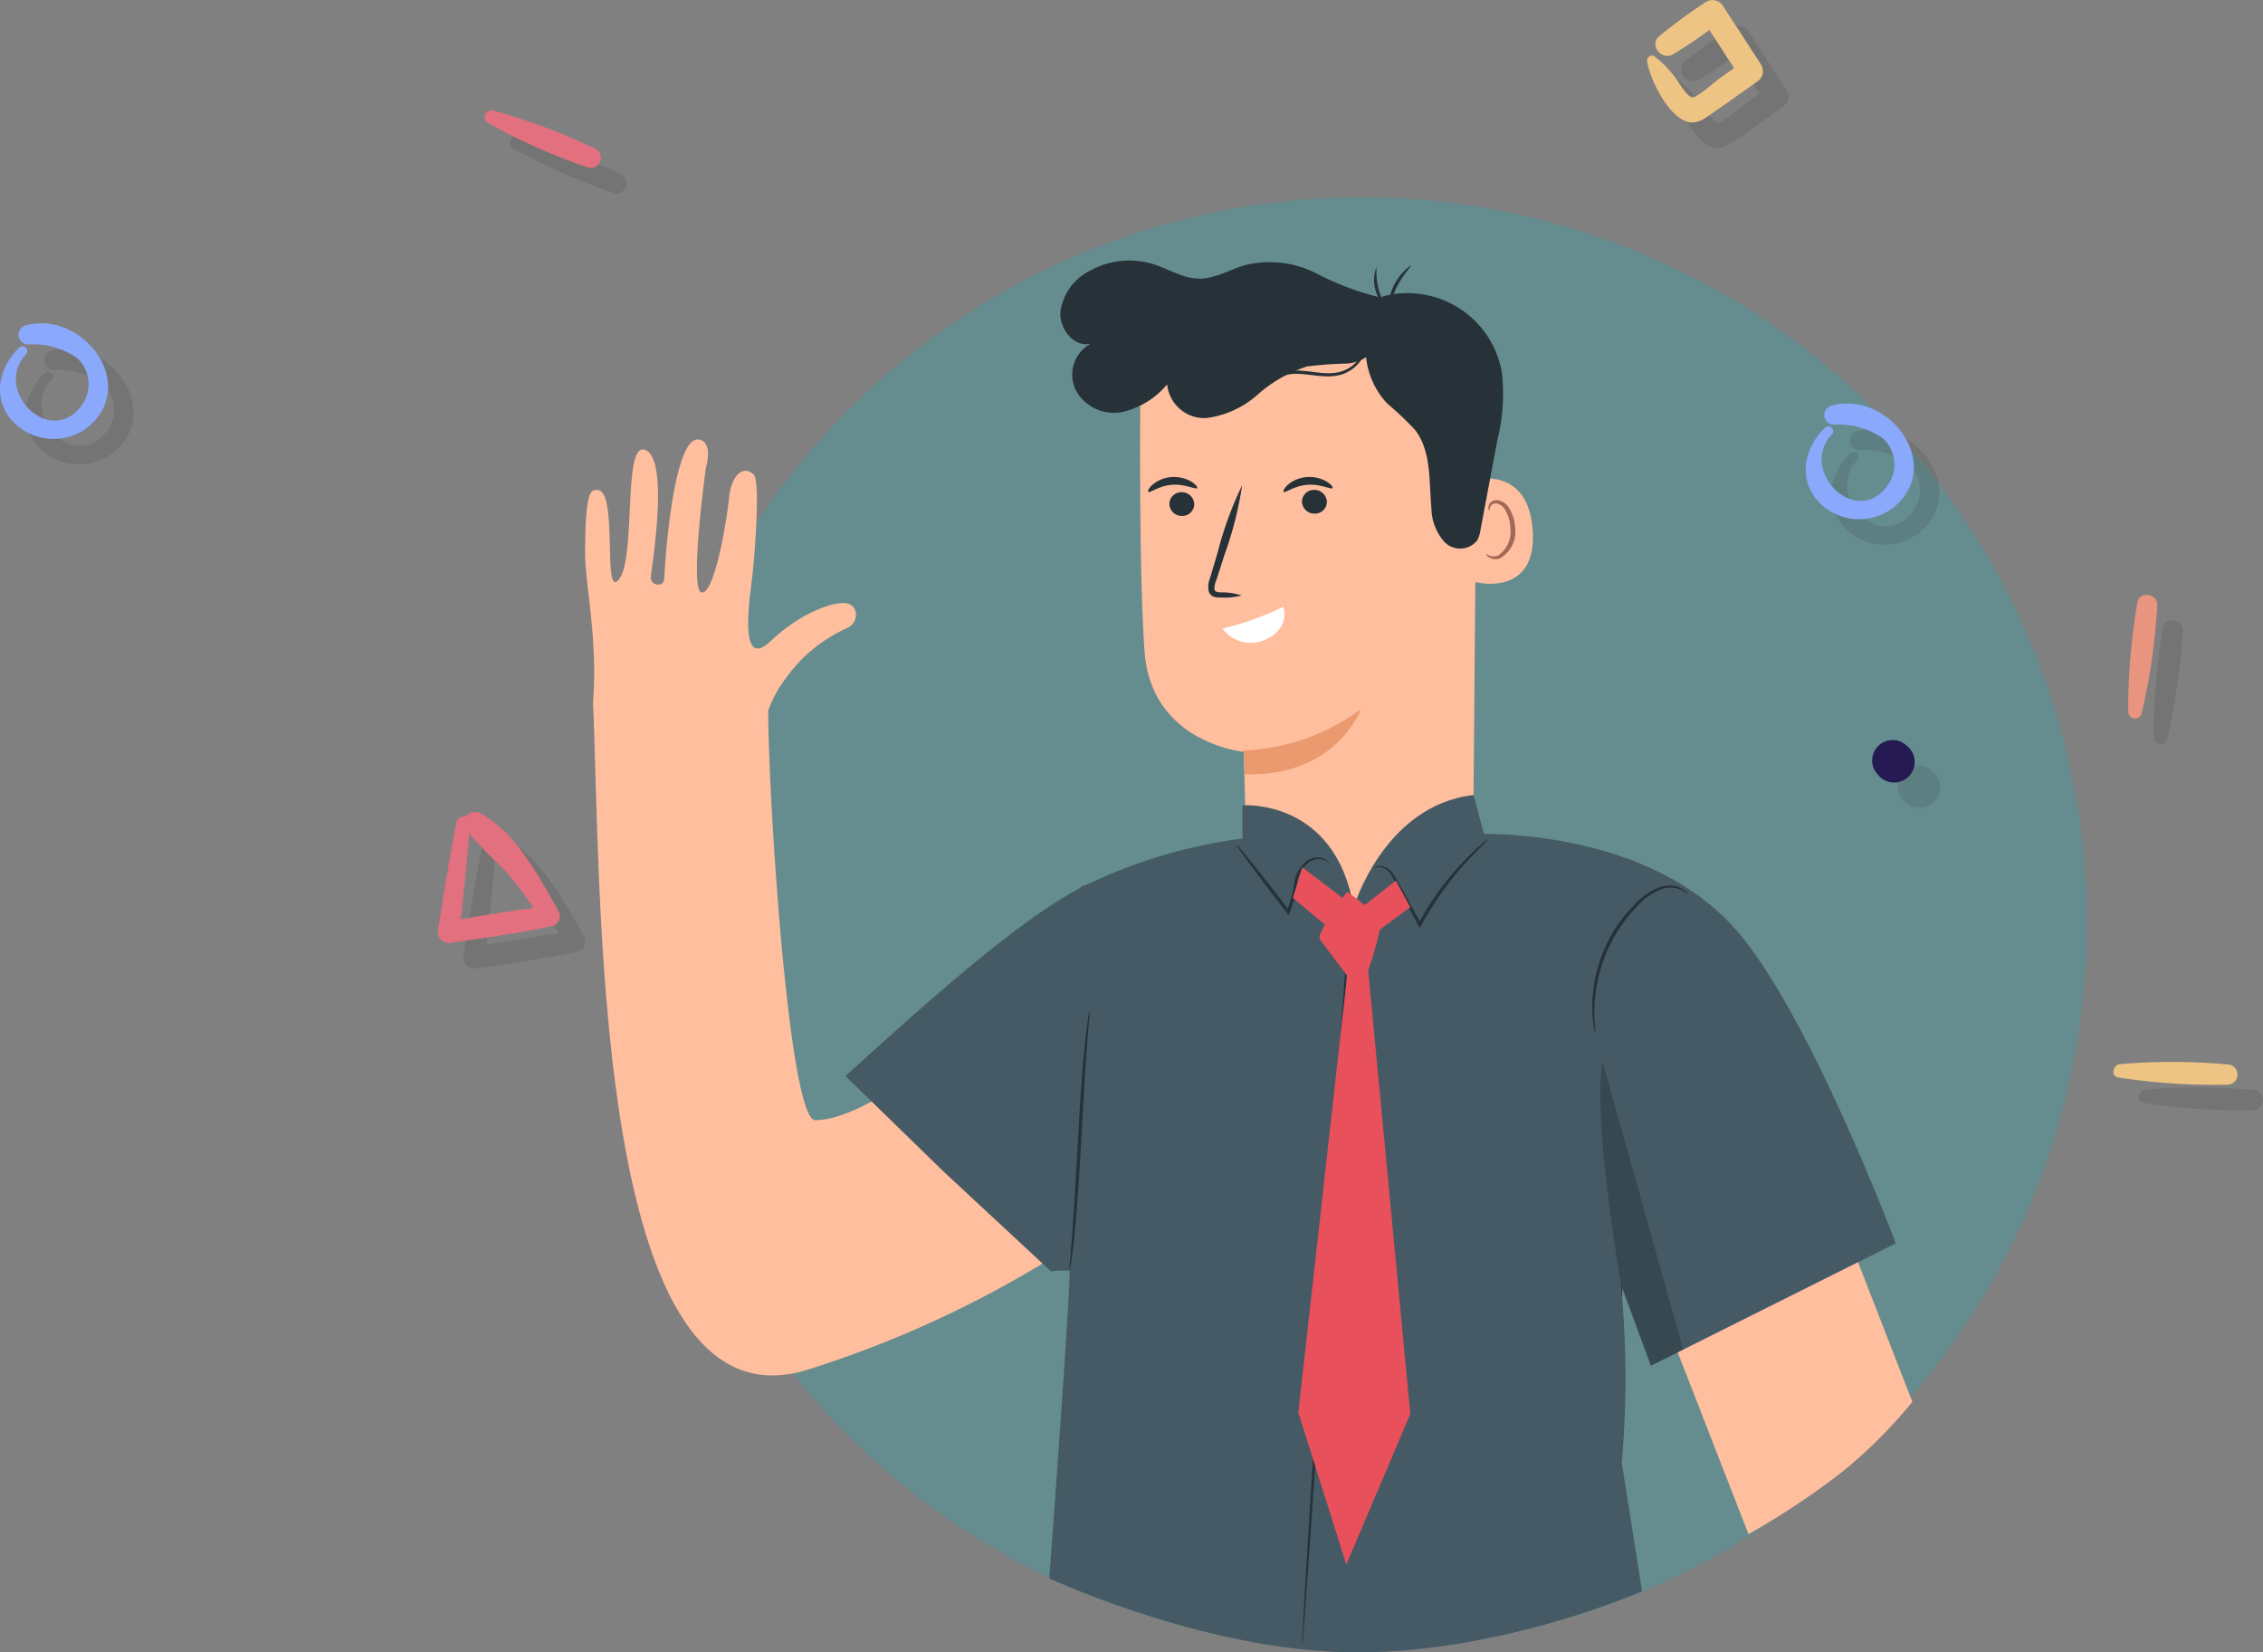
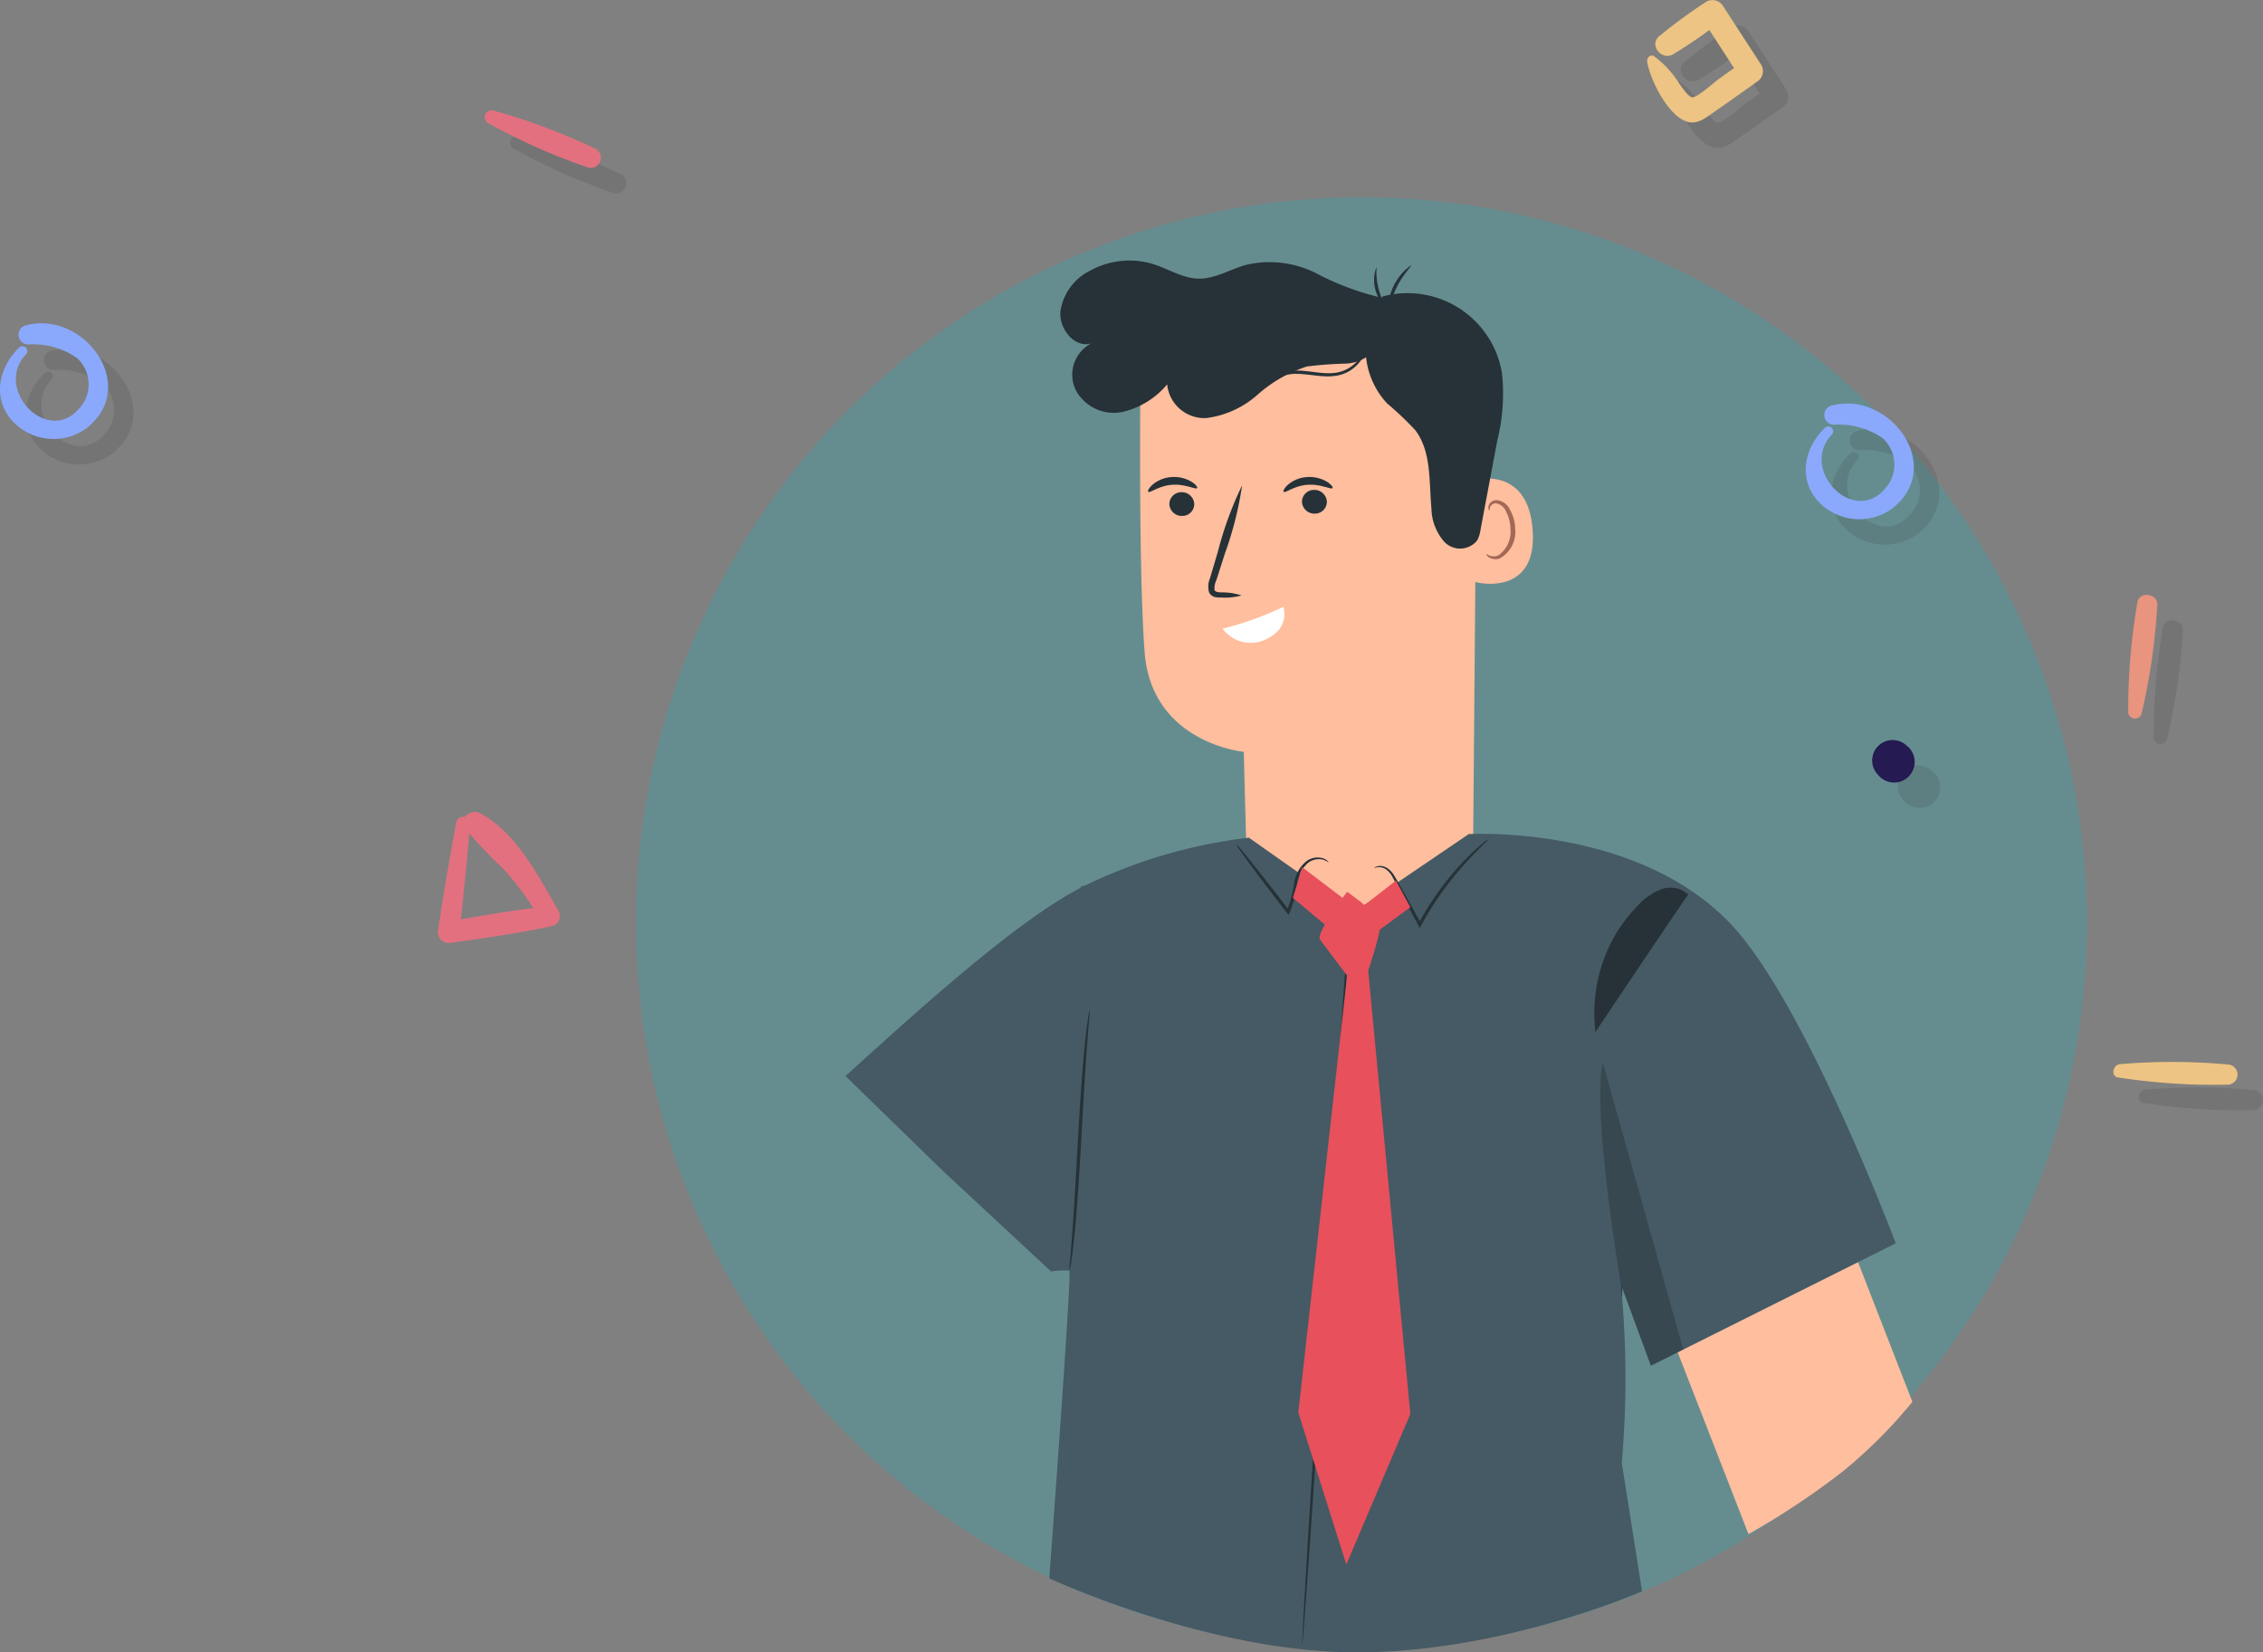
<svg xmlns="http://www.w3.org/2000/svg" width="169.185" height="123.532" viewBox="0 0 169.185 123.532">
  <rect x="0" y="0" width="169.185" height="123.532" fill="#808080" stroke="none" />
  <g id="Group_18756" data-name="Group 18756" transform="translate(-1015.259 -4024.057)">
    <circle id="Ellipse_34" data-name="Ellipse 34" cx="54.236" cy="54.236" r="54.236" transform="translate(1062.947 4038.665) rotate(0.148)" fill="#0ab7c5" opacity="0.23" />
    <g id="Group_18742" data-name="Group 18742" transform="translate(917.043 3861.149)">
      <g id="Group_18727" data-name="Group 18727" transform="translate(177.487 182.261)">
        <g id="Group_18714" data-name="Group 18714" transform="translate(5.966 4.198)">
          <g id="Group_18713" data-name="Group 18713">
            <g id="Group_18708" data-name="Group 18708">
              <g id="Group_18707" data-name="Group 18707">
                <g id="Group_18702" data-name="Group 18702">
                  <path id="Path_16874" data-name="Path 16874" d="M244.167,239.217h0A8.474,8.474,0,0,1,235.85,231c-.113-3.764-.2-7.388-.2-7.388s-6.909-.642-7.416-7.479-.29-22.622-.29-22.622h0a23.827,23.827,0,0,1,24.081,1.529l1.062.718-.294,35.056A8.473,8.473,0,0,1,244.167,239.217Z" transform="translate(-227.899 -190.956)" fill="#ffbe9d" />
                </g>
                <g id="Group_18704" data-name="Group 18704" transform="translate(5.087 12.739)">
                  <g id="Group_18703" data-name="Group 18703">
                    <path id="Path_16875" data-name="Path 16875" d="M240.926,225.565a4.578,4.578,0,0,0-1.544-.229c-.248-.012-.445-.056-.471-.187a1.35,1.35,0,0,1,.133-.717l.627-1.961a26.255,26.255,0,0,0,1.3-5.133,26.283,26.283,0,0,0-1.816,4.975l-.587,1.973a1.577,1.577,0,0,0-.071,1.033.647.647,0,0,0,.449.367,1.573,1.573,0,0,0,.424.029A4.577,4.577,0,0,0,240.926,225.565Z" transform="translate(-238.434 -217.338)" fill="#263238" />
                  </g>
                </g>
                <g id="Group_18705" data-name="Group 18705" transform="translate(6.167 21.818)">
                  <path id="Path_16876" data-name="Path 16876" d="M245.208,236.142a23.055,23.055,0,0,1-4.538,1.628,2.608,2.608,0,0,0,3.137.847C245.808,237.741,245.208,236.142,245.208,236.142Z" transform="translate(-240.67 -236.142)" fill="#fff" />
                </g>
                <g id="Group_18706" data-name="Group 18706" transform="translate(7.734 29.475)">
-                   <path id="Path_16877" data-name="Path 16877" d="M243.917,255.084A15.942,15.942,0,0,0,252.681,252s-1.8,5.054-8.67,4.859Z" transform="translate(-243.917 -251.999)" fill="#eb996e" />
-                 </g>
+                   </g>
              </g>
            </g>
            <g id="Group_18712" data-name="Group 18712" transform="translate(24.776 12.222)">
              <g id="Group_18709" data-name="Group 18709">
                <path id="Path_16878" data-name="Path 16878" d="M279.244,217.3a1.033,1.033,0,0,1,.987-1.036c1.277-.035,3.365.472,3.561,4,.28,5.033-4.561,3.777-4.578,3.634C279.2,223.785,279.231,219.261,279.244,217.3Z" transform="translate(-279.212 -216.268)" fill="#ffbe9d" />
              </g>
              <g id="Group_18711" data-name="Group 18711" transform="translate(1.108 1.616)">
                <g id="Group_18710" data-name="Group 18710">
                  <path id="Path_16879" data-name="Path 16879" d="M281.511,223.651c.021-.017.091.057.243.116a.881.881,0,0,0,.656-.023,2.174,2.174,0,0,0,.9-2,2.9,2.9,0,0,0-.315-1.242,1.015,1.015,0,0,0-.7-.636.447.447,0,0,0-.5.269c-.06.145-.022.243-.048.253s-.113-.078-.084-.289a.561.561,0,0,1,.181-.326.663.663,0,0,1,.478-.155,1.235,1.235,0,0,1,.959.73,2.987,2.987,0,0,1,.382,1.386,2.281,2.281,0,0,1-1.158,2.245.941.941,0,0,1-.81-.089C281.527,223.772,281.494,223.661,281.511,223.651Z" transform="translate(-281.507 -219.615)" fill="#a36957" />
                </g>
              </g>
            </g>
          </g>
        </g>
        <g id="Group_18718" data-name="Group 18718" transform="translate(6.559 16.306)">
          <g id="Group_18715" data-name="Group 18715" transform="translate(1.594 1.136)">
            <path id="Path_16880" data-name="Path 16880" d="M232.428,219.287a.929.929,0,0,0,.96.872.889.889,0,0,0,.9-.9.93.93,0,0,0-.959-.873A.89.89,0,0,0,232.428,219.287Z" transform="translate(-232.428 -218.383)" fill="#263238" />
          </g>
          <g id="Group_18717" data-name="Group 18717">
            <g id="Group_18716" data-name="Group 18716">
              <path id="Path_16881" data-name="Path 16881" d="M229.145,217.14c.124.113.789-.457,1.787-.525s1.764.379,1.863.249c.049-.058-.084-.268-.419-.477a2.549,2.549,0,0,0-1.5-.349,2.445,2.445,0,0,0-1.411.569C229.173,216.864,229.084,217.09,229.145,217.14Z" transform="translate(-229.127 -216.031)" fill="#263238" />
            </g>
          </g>
        </g>
        <g id="Group_18722" data-name="Group 18722" transform="translate(16.683 16.306)">
          <g id="Group_18719" data-name="Group 18719" transform="translate(1.384 0.964)">
            <path id="Path_16882" data-name="Path 16882" d="M252.96,218.931a.929.929,0,0,0,.96.872.888.888,0,0,0,.9-.9.929.929,0,0,0-.959-.872A.889.889,0,0,0,252.96,218.931Z" transform="translate(-252.96 -218.027)" fill="#263238" />
          </g>
          <g id="Group_18721" data-name="Group 18721">
            <g id="Group_18720" data-name="Group 18720">
              <path id="Path_16883" data-name="Path 16883" d="M250.112,217.14c.124.113.789-.457,1.787-.525s1.764.379,1.863.249c.049-.058-.082-.268-.419-.477a2.55,2.55,0,0,0-1.5-.349,2.449,2.449,0,0,0-1.411.569C250.141,216.864,250.052,217.09,250.112,217.14Z" transform="translate(-250.094 -216.031)" fill="#263238" />
            </g>
          </g>
        </g>
        <g id="Group_18723" data-name="Group 18723" transform="translate(2.198)">
          <path id="Path_16884" data-name="Path 16884" d="M220.094,182.261" transform="translate(-220.094 -182.261)" fill="none" stroke="#4e585d" stroke-miterlimit="10" stroke-width="0.05" />
        </g>
        <path id="Path_16885" data-name="Path 16885" d="M263.287,189.407a5.991,5.991,0,0,0,1.139,6.422,23.658,23.658,0,0,1,2.106,2c1.21,1.607,1.013,3.818,1.2,5.821a3.875,3.875,0,0,0,.987,2.544,1.64,1.64,0,0,0,2.432-.125,2.418,2.418,0,0,0,.251-.8q.629-3.345,1.258-6.69a14.362,14.362,0,0,0,.34-5.066,7.153,7.153,0,0,0-8.936-5.682" transform="translate(-239.988 -185.015)" fill="#263238" />
        <path id="Path_16886" data-name="Path 16886" d="M239.892,185.372a20.526,20.526,0,0,1-5.268-1.927,7.724,7.724,0,0,0-5.233-.594c-1.168.331-2.275,1.032-3.48,1.021s-2.266-.722-3.409-1.083a6.08,6.08,0,0,0-4.726.483,4.042,4.042,0,0,0-2.229,3.073c-.095,1.35,1.111,2.749,2.319,2.365a2.636,2.636,0,0,0-1.145,3.543,3.243,3.243,0,0,0,3.4,1.6,6.158,6.158,0,0,0,3.408-2.078,2.8,2.8,0,0,0,2.938,2.519,7.117,7.117,0,0,0,3.821-1.746,10.3,10.3,0,0,1,3.7-2.111,28.993,28.993,0,0,1,2.914-.214,3.064,3.064,0,0,0,2.472-1.463c.469-.926,2.326-1.985,1.353-2.012" transform="translate(-215.542 -182.393)" fill="#263238" />
        <g id="Group_18724" data-name="Group 18724" transform="translate(10.601 5.425)">
          <path id="Path_16887" data-name="Path 16887" d="M237.5,198.461a5.546,5.546,0,0,0,.516.275,2.469,2.469,0,0,0,1.549,0,4.144,4.144,0,0,0,1-.439c.338-.2.68-.461,1.046-.727a8.637,8.637,0,0,1,1.212-.774,3.485,3.485,0,0,1,1.517-.38c1.075-.019,2.048.271,2.928.191a2.651,2.651,0,0,0,1.971-1.07,2.912,2.912,0,0,0,.586-1.448c.039-.374,0-.586.026-.589.009,0,.023.05.042.15a1.925,1.925,0,0,1,.03.446,2.845,2.845,0,0,1-.541,1.546,2.876,2.876,0,0,1-.834.79,2.812,2.812,0,0,1-1.259.405c-.936.094-1.924-.193-2.94-.171a4.559,4.559,0,0,0-2.6,1.092c-.369.26-.719.515-1.076.718a4.176,4.176,0,0,1-1.057.431,2.456,2.456,0,0,1-1.633-.077,1.477,1.477,0,0,1-.375-.248C237.527,198.507,237.493,198.467,237.5,198.461Z" transform="translate(-237.498 -193.496)" fill="#263238" />
        </g>
        <g id="Group_18725" data-name="Group 18725" transform="translate(23.448 0.592)">
          <path id="Path_16888" data-name="Path 16888" d="M264.3,183.487a5.125,5.125,0,0,0,.77,3.084,2.758,2.758,0,0,1-.77-3.084Z" transform="translate(-264.104 -183.486)" fill="#263238" />
        </g>
        <g id="Group_18726" data-name="Group 18726" transform="translate(24.488 0.483)">
          <path id="Path_16889" data-name="Path 16889" d="M267.989,183.265c.053.056-.57.645-1.036,1.568s-.592,1.767-.668,1.757a4.038,4.038,0,0,1,1.7-3.325Z" transform="translate(-266.258 -183.261)" fill="#263238" />
        </g>
      </g>
      <path id="Path_16890" data-name="Path 16890" d="M322.7,331.545l5.2,13.368a36.276,36.276,0,0,1-5.2,5.2,58.064,58.064,0,0,1-7.054,4.69l-6.022-15.464Z" transform="translate(-86.711 -77.202)" fill="#ffbe9d" />
-       <path id="Path_16891" data-name="Path 16891" d="M179.018,246.839s-13.85,14.269-19.85,14.269c-1.959,0-3.5-23.765-3.52-30.615h0a8.843,8.843,0,0,1,1.348-2.46,11.451,11.451,0,0,1,1.741-1.923,11.982,11.982,0,0,1,2.718-1.754c.937-.329,1.014-1.611.162-1.866s-3.455.59-5.783,2.8-1.631-2.733-1.409-4.537.645-7.414.143-7.907c-.736-.723-1.67-.052-1.85,1.755-.182,1.829-1.1,7.2-2.048,7.057s.319-9.311.319-9.311.586-1.926-.5-2.122c-1.967-.354-2.58,9.479-2.616,10.415-.024.651-1.062.538-1-.16.066-.719,1.464-9.129-.535-9.508-1.534-.291-.581,8.085-1.84,9.694s-.072-6.442-1.551-6.66c-.549-.081-.973-.065-.987,4.639-.008,2.528.964,6.348.59,11.217h0c.64,14.368-.066,54.723,15.924,49.939a80.6,80.6,0,0,0,29.6-16.778Z" transform="translate(0 -14.455)" fill="#ffbe9d" />
      <g id="Group_18728" data-name="Group 18728" transform="translate(217.821 245.172)">
        <path id="Path_16892" data-name="Path 16892" d="M299.08,312.553a2.606,2.606,0,0,1,.157.568c.086.369.2.905.321,1.571.25,1.33.542,3.179.77,5.232s.345,3.922.392,5.275c.024.676.033,1.224.03,1.6a2.643,2.643,0,0,1-.029.589,2.645,2.645,0,0,1-.069-.585l-.11-1.6c-.092-1.348-.238-3.208-.464-5.257s-.491-3.895-.7-5.23l-.242-1.582A2.689,2.689,0,0,1,299.08,312.553Z" transform="translate(-299.075 -312.553)" fill="#263238" />
      </g>
      <g id="Group_18741" data-name="Group 18741" transform="translate(161.436 222.348)">
        <g id="Group_18734" data-name="Group 18734" transform="translate(0 2.898)">
          <g id="Group_18733" data-name="Group 18733">
            <g id="Group_18732" data-name="Group 18732">
              <g id="Group_18731" data-name="Group 18731">
                <g id="Group_18730" data-name="Group 18730">
                  <g id="Group_18729" data-name="Group 18729">
                    <path id="Path_16893" data-name="Path 16893" d="M197.525,326.944s11.732,5.477,22.8,5.533,21.516-4.566,21.516-4.566l-1.516-9.609a72.125,72.125,0,0,0-.066-13.333l2.242,6.081,18.305-9.152s-6.655-17.745-12.224-23.754c-7.039-7.594-19.7-6.839-19.7-6.839l-8.557,5.813-7.876-5.546a38.271,38.271,0,0,0-12.169,3.539l-.406.118,0,.084c-4.645,2.428-11.27,8.341-17.584,14.081l7.286,7.094L197.656,304a6.718,6.718,0,0,1,1.379-.059C199.172,304.74,197.525,326.944,197.525,326.944Z" transform="translate(-182.299 -271.284)" fill="#455a64" />
                  </g>
                </g>
              </g>
            </g>
          </g>
          <path id="Path_16894" data-name="Path 16894" d="M299.334,306.685l6.018,21.464-2.417,1.208-2.242-6.081S298.514,310.552,299.334,306.685Z" transform="translate(-242.729 -289.592)" opacity="0.2" />
        </g>
-         <path id="Path_16895" data-name="Path 16895" d="M243.738,268.365v-2.318s6.916-.536,8.317,7.633c0,0,2.253-7.633,8.964-8.4l.957,3.568s-3.179,9.94-3.64,10.025-6.28,1.784-6.28,1.784l-3.37-.764-3.744-4.262Z" transform="translate(-214.072 -265.283)" fill="#455a64" />
        <g id="Group_18735" data-name="Group 18735" transform="translate(39.52 3.294)">
          <path id="Path_16896" data-name="Path 16896" d="M272.689,272.106a2.43,2.43,0,0,1-.382.4c-.253.252-.62.612-1.055,1.077a24.638,24.638,0,0,0-3,3.944c-.212.345-.408.691-.591,1.024l-.111.2-.107-.2-1.967-3.684a1.629,1.629,0,0,0-.442-.5.986.986,0,0,0-.465-.169,1.045,1.045,0,0,0-.422.075c-.01,0,.112-.155.425-.163a1.027,1.027,0,0,1,.531.151,1.691,1.691,0,0,1,.51.523c.546.911,1.242,2.192,2.048,3.654h-.218c.184-.338.38-.688.595-1.037a21.312,21.312,0,0,1,3.085-3.936c.454-.453.843-.8,1.116-1.027A2.346,2.346,0,0,1,272.689,272.106Z" transform="translate(-264.148 -272.105)" fill="#263238" />
        </g>
        <g id="Group_18736" data-name="Group 18736" transform="translate(29.217 3.706)">
          <path id="Path_16897" data-name="Path 16897" d="M242.81,272.959a1.78,1.78,0,0,1,.33.348c.2.235.481.578.826,1.007.689.857,1.626,2.051,2.648,3.379l.164.213-.21.016a8.66,8.66,0,0,0,.569-2.153,2.549,2.549,0,0,1,.956-1.611,1.41,1.41,0,0,1,1.246-.16.906.906,0,0,1,.292.188c.052.06.075.093.07.1a2.114,2.114,0,0,0-.393-.2,1.353,1.353,0,0,0-1.118.214,2.433,2.433,0,0,0-.83,1.518,8.215,8.215,0,0,1-.572,2.223l-.091.171-.119-.155-.164-.212c-1.023-1.328-1.938-2.54-2.59-3.425-.326-.442-.587-.8-.762-1.056A1.757,1.757,0,0,1,242.81,272.959Z" transform="translate(-242.809 -272.959)" fill="#263238" />
        </g>
        <g id="Group_18737" data-name="Group 18737" transform="translate(34.13 8.446)">
          <path id="Path_16898" data-name="Path 16898" d="M252.988,337.832a.592.592,0,0,1,0-.143c0-.11.009-.247.015-.418.019-.388.046-.924.081-1.605.082-1.416.2-3.426.343-5.9.316-5,.749-11.874,1.228-19.467.508-7.593.968-14.466,1.3-19.466.177-2.474.322-4.483.423-5.9.055-.679.1-1.215.128-1.6.016-.17.029-.307.04-.416a.593.593,0,0,1,.022-.141.614.614,0,0,1,0,.143l-.014.418c-.02.388-.046.925-.081,1.606-.083,1.415-.2,3.426-.344,5.9-.315,5-.749,11.875-1.228,19.469-.508,7.591-.968,14.462-1.3,19.461-.178,2.474-.322,4.483-.423,5.9-.054.679-.1,1.215-.128,1.6-.016.17-.029.307-.04.417A.614.614,0,0,1,252.988,337.832Z" transform="translate(-252.983 -282.775)" fill="#263238" />
        </g>
        <g id="Group_18738" data-name="Group 18738" transform="translate(16.729 16.086)">
          <path id="Path_16899" data-name="Path 16899" d="M218.456,298.6a4.576,4.576,0,0,1-.042.768c-.043.536-.1,1.238-.166,2.085-.133,1.761-.266,4.2-.417,6.891s-.313,5.132-.491,6.893c-.085.881-.174,1.591-.246,2.081a4.471,4.471,0,0,1-.14.756A4.577,4.577,0,0,1,217,317.3c.043-.536.1-1.238.166-2.085.133-1.761.266-4.2.417-6.892s.313-5.131.491-6.891c.085-.881.174-1.591.246-2.081A4.471,4.471,0,0,1,218.456,298.6Z" transform="translate(-216.946 -298.597)" fill="#263238" />
        </g>
        <g id="Group_18739" data-name="Group 18739" transform="translate(33.438 5.396)">
          <path id="Path_16900" data-name="Path 16900" d="M257.737,280.264s-2.374,3.1-2.027,3.568,2.027,2.7,2.027,2.7h1.442s1.353-3.795,1-4.277A21.312,21.312,0,0,0,257.737,280.264Z" transform="translate(-253.683 -278.426)" fill="#e8505b" />
          <path id="Path_16901" data-name="Path 16901" d="M264.689,278.527l-2.621,2.051,1,1.924,2.7-1.988Z" transform="translate(-256.989 -277.528)" fill="#e8505b" />
          <path id="Path_16902" data-name="Path 16902" d="M251.55,278.751l2.39,2,1.325-2-3.018-2.293Z" transform="translate(-251.55 -276.458)" fill="#e8505b" />
          <path id="Path_16903" data-name="Path 16903" d="M256.038,292.838,252.391,325.5l3.589,11.36,4.785-11.257-3.15-33.158Z" transform="translate(-251.985 -284.728)" fill="#e8505b" />
        </g>
        <g id="Group_18740" data-name="Group 18740" transform="translate(55.817 6.769)">
-           <path id="Path_16904" data-name="Path 16904" d="M305.079,279.966a3.31,3.31,0,0,0-.473-.323,2.041,2.041,0,0,0-1.5-.085,4.66,4.66,0,0,0-1.87,1.319,11.031,11.031,0,0,0-1.709,2.283,11.548,11.548,0,0,0-1.448,4.952c-.08,1.335.092,2.159.038,2.166a2.634,2.634,0,0,1-.126-.574,9.5,9.5,0,0,1-.09-1.6,11.013,11.013,0,0,1,1.406-5.067,10.671,10.671,0,0,1,1.764-2.323,4.68,4.68,0,0,1,1.984-1.326,2.072,2.072,0,0,1,1.6.169,1.371,1.371,0,0,1,.342.281C305.059,279.915,305.085,279.961,305.079,279.966Z" transform="translate(-297.899 -279.302)" fill="#263238" />
+           <path id="Path_16904" data-name="Path 16904" d="M305.079,279.966a3.31,3.31,0,0,0-.473-.323,2.041,2.041,0,0,0-1.5-.085,4.66,4.66,0,0,0-1.87,1.319,11.031,11.031,0,0,0-1.709,2.283,11.548,11.548,0,0,0-1.448,4.952c-.08,1.335.092,2.159.038,2.166C305.059,279.915,305.085,279.961,305.079,279.966Z" transform="translate(-297.899 -279.302)" fill="#263238" />
        </g>
      </g>
    </g>
    <g id="Group_18753" data-name="Group 18753" transform="translate(801.528)">
      <g id="Group_18743" data-name="Group 18743" transform="translate(348.73 4054.225)">
        <path id="Path_16343" data-name="Path 16343" d="M197.743,216.952c-1.5,1.438-2.066,3.674-.638,5.4a4.188,4.188,0,0,0,5.623.674c4.052-3.128-.172-8.9-4.545-7.7a.726.726,0,0,0,.192,1.42,5.769,5.769,0,0,1,3.669,1.018,2.658,2.658,0,0,1,.221,3.7c-2.384,2.931-6.523-1.385-4.02-4a.355.355,0,0,0-.5-.5Z" transform="translate(-194.376 -213.259)" fill="#3d3d3d" opacity="0.18" />
        <g id="Group_18058" data-name="Group 18058">
          <g id="Group_18057" data-name="Group 18057">
            <path id="Path_16406" data-name="Path 16406" d="M195.743,214.952c-1.5,1.438-2.066,3.674-.638,5.4a4.188,4.188,0,0,0,5.623.674c4.052-3.128-.172-8.9-4.545-7.7a.726.726,0,0,0,.192,1.42,5.769,5.769,0,0,1,3.669,1.018,2.658,2.658,0,0,1,.221,3.7c-2.384,2.931-6.523-1.385-4.02-4a.355.355,0,0,0-.5-.5Z" transform="translate(-194.282 -213.163)" fill="#8aa9fc" />
          </g>
        </g>
      </g>
      <g id="Group_18750" data-name="Group 18750" transform="translate(213.73 4048.225)">
        <path id="Path_16343-2" data-name="Path 16343" d="M197.743,216.952c-1.5,1.438-2.066,3.674-.638,5.4a4.188,4.188,0,0,0,5.623.674c4.052-3.128-.172-8.9-4.545-7.7a.726.726,0,0,0,.192,1.42,5.769,5.769,0,0,1,3.669,1.018,2.658,2.658,0,0,1,.221,3.7c-2.384,2.931-6.523-1.385-4.02-4a.355.355,0,0,0-.5-.5Z" transform="translate(-194.376 -213.259)" fill="#3d3d3d" opacity="0.18" />
        <g id="Group_18058-2" data-name="Group 18058">
          <g id="Group_18057-2" data-name="Group 18057">
            <path id="Path_16406-2" data-name="Path 16406" d="M195.743,214.952c-1.5,1.438-2.066,3.674-.638,5.4a4.188,4.188,0,0,0,5.623.674c4.052-3.128-.172-8.9-4.545-7.7a.726.726,0,0,0,.192,1.42,5.769,5.769,0,0,1,3.669,1.018,2.658,2.658,0,0,1,.221,3.7c-2.384,2.931-6.523-1.385-4.02-4a.355.355,0,0,0-.5-.5Z" transform="translate(-194.282 -213.163)" fill="#8aa9fc" />
          </g>
        </g>
      </g>
      <g id="Group_18744" data-name="Group 18744" transform="translate(336.871 4024.057)">
        <path id="Path_16399" data-name="Path 16399" d="M160.264,213.39c.2,1.326,1.579,4.12,3.029,4.507.769.2,1.34-.3,1.937-.713,1.088-.75,2.163-1.517,3.238-2.283a.934.934,0,0,0,.33-1.255l-2.856-4.4a.928.928,0,0,0-1.255-.33,38.163,38.163,0,0,0-3.548,2.6c-.742.667.206,1.8,1.039,1.346a36.426,36.426,0,0,0,3.435-2.356l-1.255-.33,2.855,4.4.33-1.255c-.646.46-1.293.917-1.937,1.38-.323.231-1.644,1.436-1.994,1.358-.416-.093-1.088-1.293-1.351-1.606a7.4,7.4,0,0,0-1.475-1.458c-.284-.194-.564.125-.521.4Z" transform="translate(-158.353 -206.882)" fill="#3d3d3d" opacity="0.18" />
        <g id="Group_18171" data-name="Group 18171">
          <g id="Group_18170" data-name="Group 18170">
            <path id="Path_16462" data-name="Path 16462" d="M158.264,211.39c.2,1.326,1.579,4.12,3.029,4.507.769.2,1.34-.3,1.937-.713,1.088-.75,2.163-1.517,3.238-2.283a.934.934,0,0,0,.33-1.255l-2.856-4.4a.928.928,0,0,0-1.255-.33,38.164,38.164,0,0,0-3.548,2.6c-.742.667.206,1.8,1.039,1.346a36.424,36.424,0,0,0,3.435-2.356l-1.255-.33,2.855,4.4.33-1.255c-.646.46-1.293.917-1.937,1.38-.323.231-1.644,1.436-1.994,1.358-.416-.093-1.088-1.293-1.351-1.606a7.4,7.4,0,0,0-1.475-1.458c-.284-.194-.564.125-.521.4Z" transform="translate(-158.259 -206.787)" fill="#edc483" />
          </g>
        </g>
      </g>
      <g id="Group_18745" data-name="Group 18745" transform="translate(246.473 4084.76)">
-         <path id="Path_16401" data-name="Path 16401" d="M182.2,241.889c-.516,2.68-.957,5.365-1.367,8.064a.822.822,0,0,0,.992.992c2.533-.369,5.061-.709,7.561-1.262a.757.757,0,0,0,.449-1.1c-1.418-2.5-3.222-5.97-5.89-7.331-.674-.345-1.631.4-1.127,1.127a36.871,36.871,0,0,0,2.892,3.044,21.414,21.414,0,0,1,2.83,3.917l.648-1.129c-2.62.259-5.2.73-7.791,1.179l1.021.777c.311-2.712.591-5.419.794-8.141a.518.518,0,0,0-1.012-.137Z" transform="translate(-178.911 -239.261)" fill="#3d3d3d" opacity="0.18" />
        <g id="Group_18175" data-name="Group 18175" transform="translate(0 0)">
          <g id="Group_18174" data-name="Group 18174">
            <path id="Path_16464" data-name="Path 16464" d="M180.2,239.889c-.516,2.68-.957,5.365-1.367,8.064a.822.822,0,0,0,.992.992c2.533-.369,5.061-.709,7.561-1.262a.757.757,0,0,0,.449-1.1c-1.418-2.5-3.222-5.97-5.89-7.331-.674-.345-1.631.4-1.127,1.127a36.864,36.864,0,0,0,2.892,3.044,21.413,21.413,0,0,1,2.83,3.917l.648-1.129c-2.62.259-5.2.73-7.791,1.179l1.021.777c.311-2.712.591-5.419.794-8.141a.518.518,0,0,0-1.012-.137Z" transform="translate(-178.817 -239.165)" fill="#e3707f" />
          </g>
        </g>
      </g>
      <g id="Group_18746" data-name="Group 18746" transform="translate(372.838 4068.533)">
        <path id="Path_16402" data-name="Path 16402" d="M169.977,236.257a47.576,47.576,0,0,0,1.178-8.139c.037-.838-1.329-1.049-1.486-.2a47.466,47.466,0,0,0-.692,8.205.511.511,0,0,0,1,.135Z" transform="translate(-167.072 -225.47)" fill="#3d3d3d" opacity="0.18" />
        <g id="Group_18177" data-name="Group 18177">
          <g id="Group_18176" data-name="Group 18176">
            <path id="Path_16465" data-name="Path 16465" d="M167.977,234.257a47.577,47.577,0,0,0,1.178-8.139c.037-.838-1.329-1.049-1.486-.2a47.468,47.468,0,0,0-.692,8.205.511.511,0,0,0,1,.135Z" transform="translate(-166.977 -225.376)" fill="#e8947e" />
          </g>
        </g>
      </g>
      <g id="Group_18747" data-name="Group 18747" transform="translate(371.729 4103.449)">
        <path id="Path_16403" data-name="Path 16403" d="M200.308,236.218a47.419,47.419,0,0,0,8.187.538.757.757,0,0,0,0-1.513,46.581,46.581,0,0,0-8.052-.024c-.53.038-.74.914-.135,1Z" transform="translate(-198.036 -233.152)" fill="#3d3d3d" opacity="0.18" />
        <g id="Group_18179" data-name="Group 18179">
          <g id="Group_18178" data-name="Group 18178">
            <path id="Path_16466" data-name="Path 16466" d="M198.308,234.218a47.422,47.422,0,0,0,8.187.538.757.757,0,0,0,0-1.513,46.581,46.581,0,0,0-8.052-.024c-.53.038-.74.914-.135,1Z" transform="translate(-197.94 -233.056)" fill="#edc483" />
          </g>
        </g>
      </g>
      <g id="Group_18748" data-name="Group 18748" transform="translate(249.951 4032.297)">
        <path id="Path_16404" data-name="Path 16404" d="M177.452,200.488a45.9,45.9,0,0,0,7.512,3.339.76.76,0,0,0,.584-1.383,45.957,45.957,0,0,0-7.7-2.887.511.511,0,0,0-.391.93Z" transform="translate(-175.298 -197.632)" fill="#3d3d3d" opacity="0.18" />
        <g id="Group_18181" data-name="Group 18181" transform="translate(0 0)">
          <g id="Group_18180" data-name="Group 18180">
            <path id="Path_16467" data-name="Path 16467" d="M175.452,198.488a45.9,45.9,0,0,0,7.512,3.339.76.76,0,0,0,.584-1.383,45.956,45.956,0,0,0-7.7-2.887.511.511,0,0,0-.391.93Z" transform="translate(-175.203 -197.538)" fill="#e3707f" />
          </g>
        </g>
      </g>
      <g id="Group_18749" data-name="Group 18749" transform="translate(353.693 4079.373)">
        <path id="Path_16405" data-name="Path 16405" d="M185.339,223.386l-.137-.121a1.529,1.529,0,0,0-2.162,2.162l.121.137a1.54,1.54,0,1,0,2.178-2.178Z" transform="translate(-180.702 -220.923)" fill="#3d3d3d" opacity="0.18" />
        <g id="Group_18183" data-name="Group 18183" transform="translate(0)">
          <g id="Group_18182" data-name="Group 18182">
            <path id="Path_16468" data-name="Path 16468" d="M183.339,221.386l-.137-.121a1.529,1.529,0,0,0-2.162,2.162l.121.137a1.54,1.54,0,1,0,2.178-2.178Z" transform="translate(-180.607 -220.827)" fill="#251a51" />
          </g>
        </g>
      </g>
    </g>
  </g>
</svg>